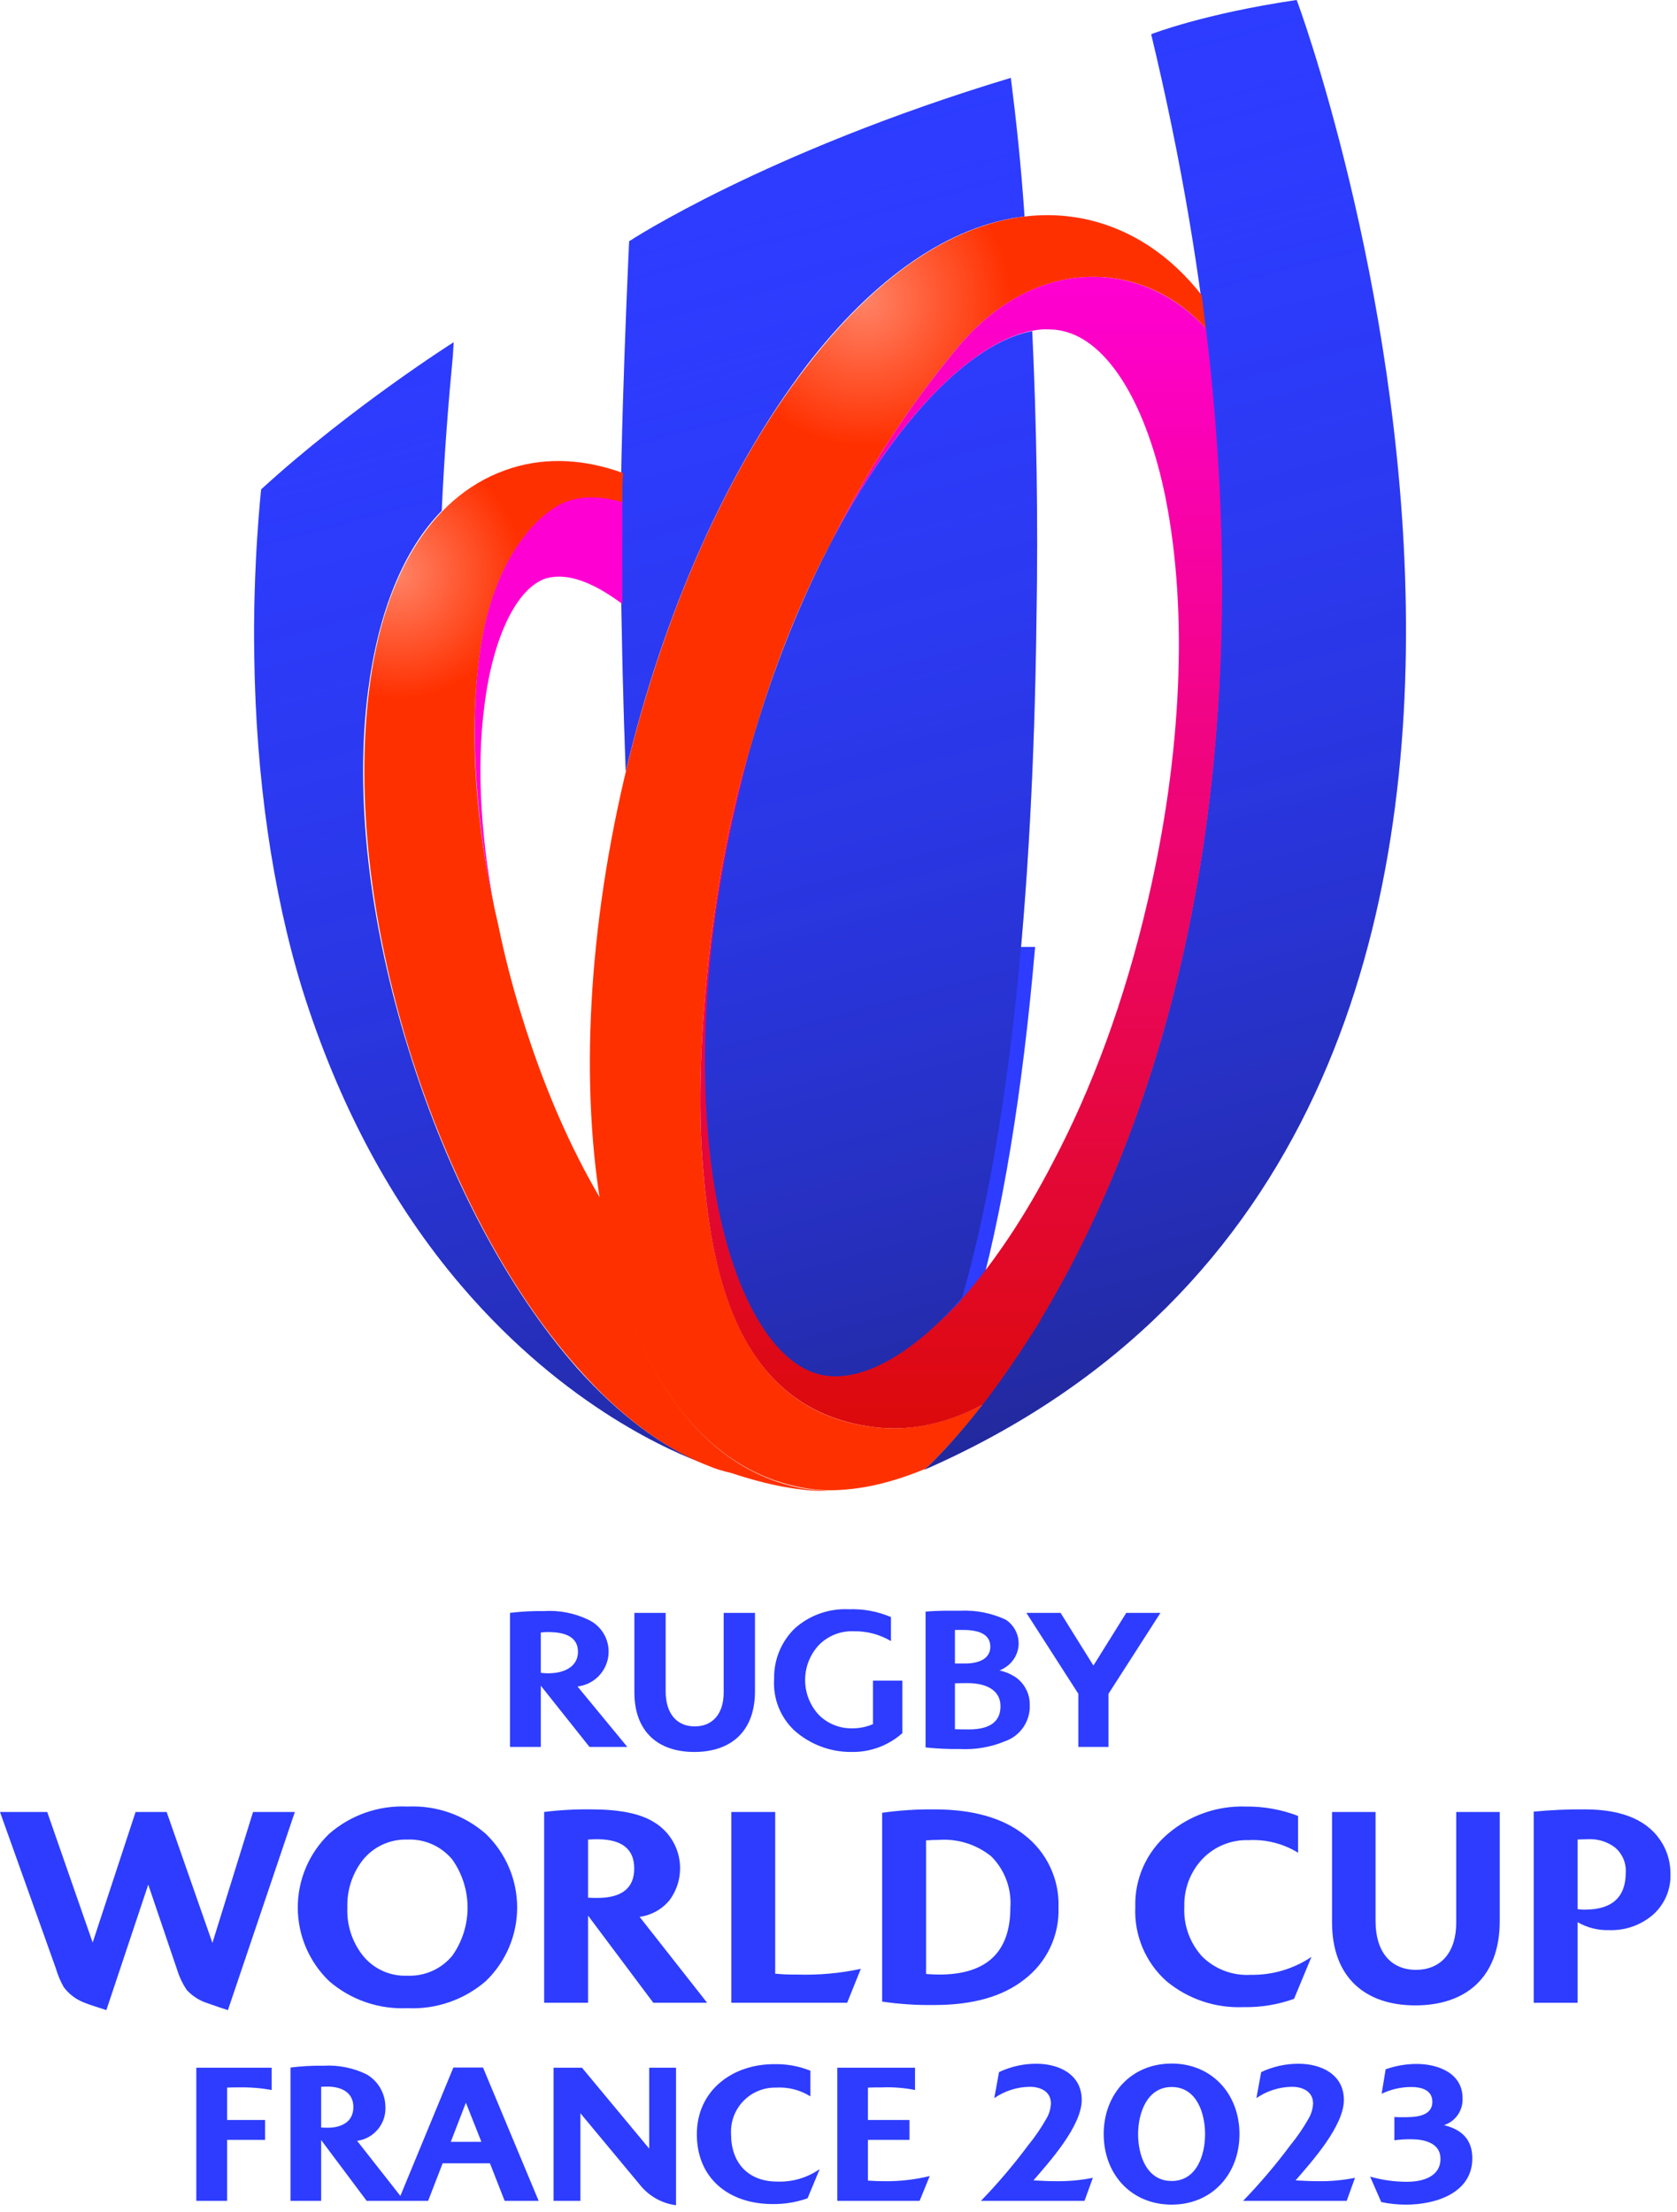
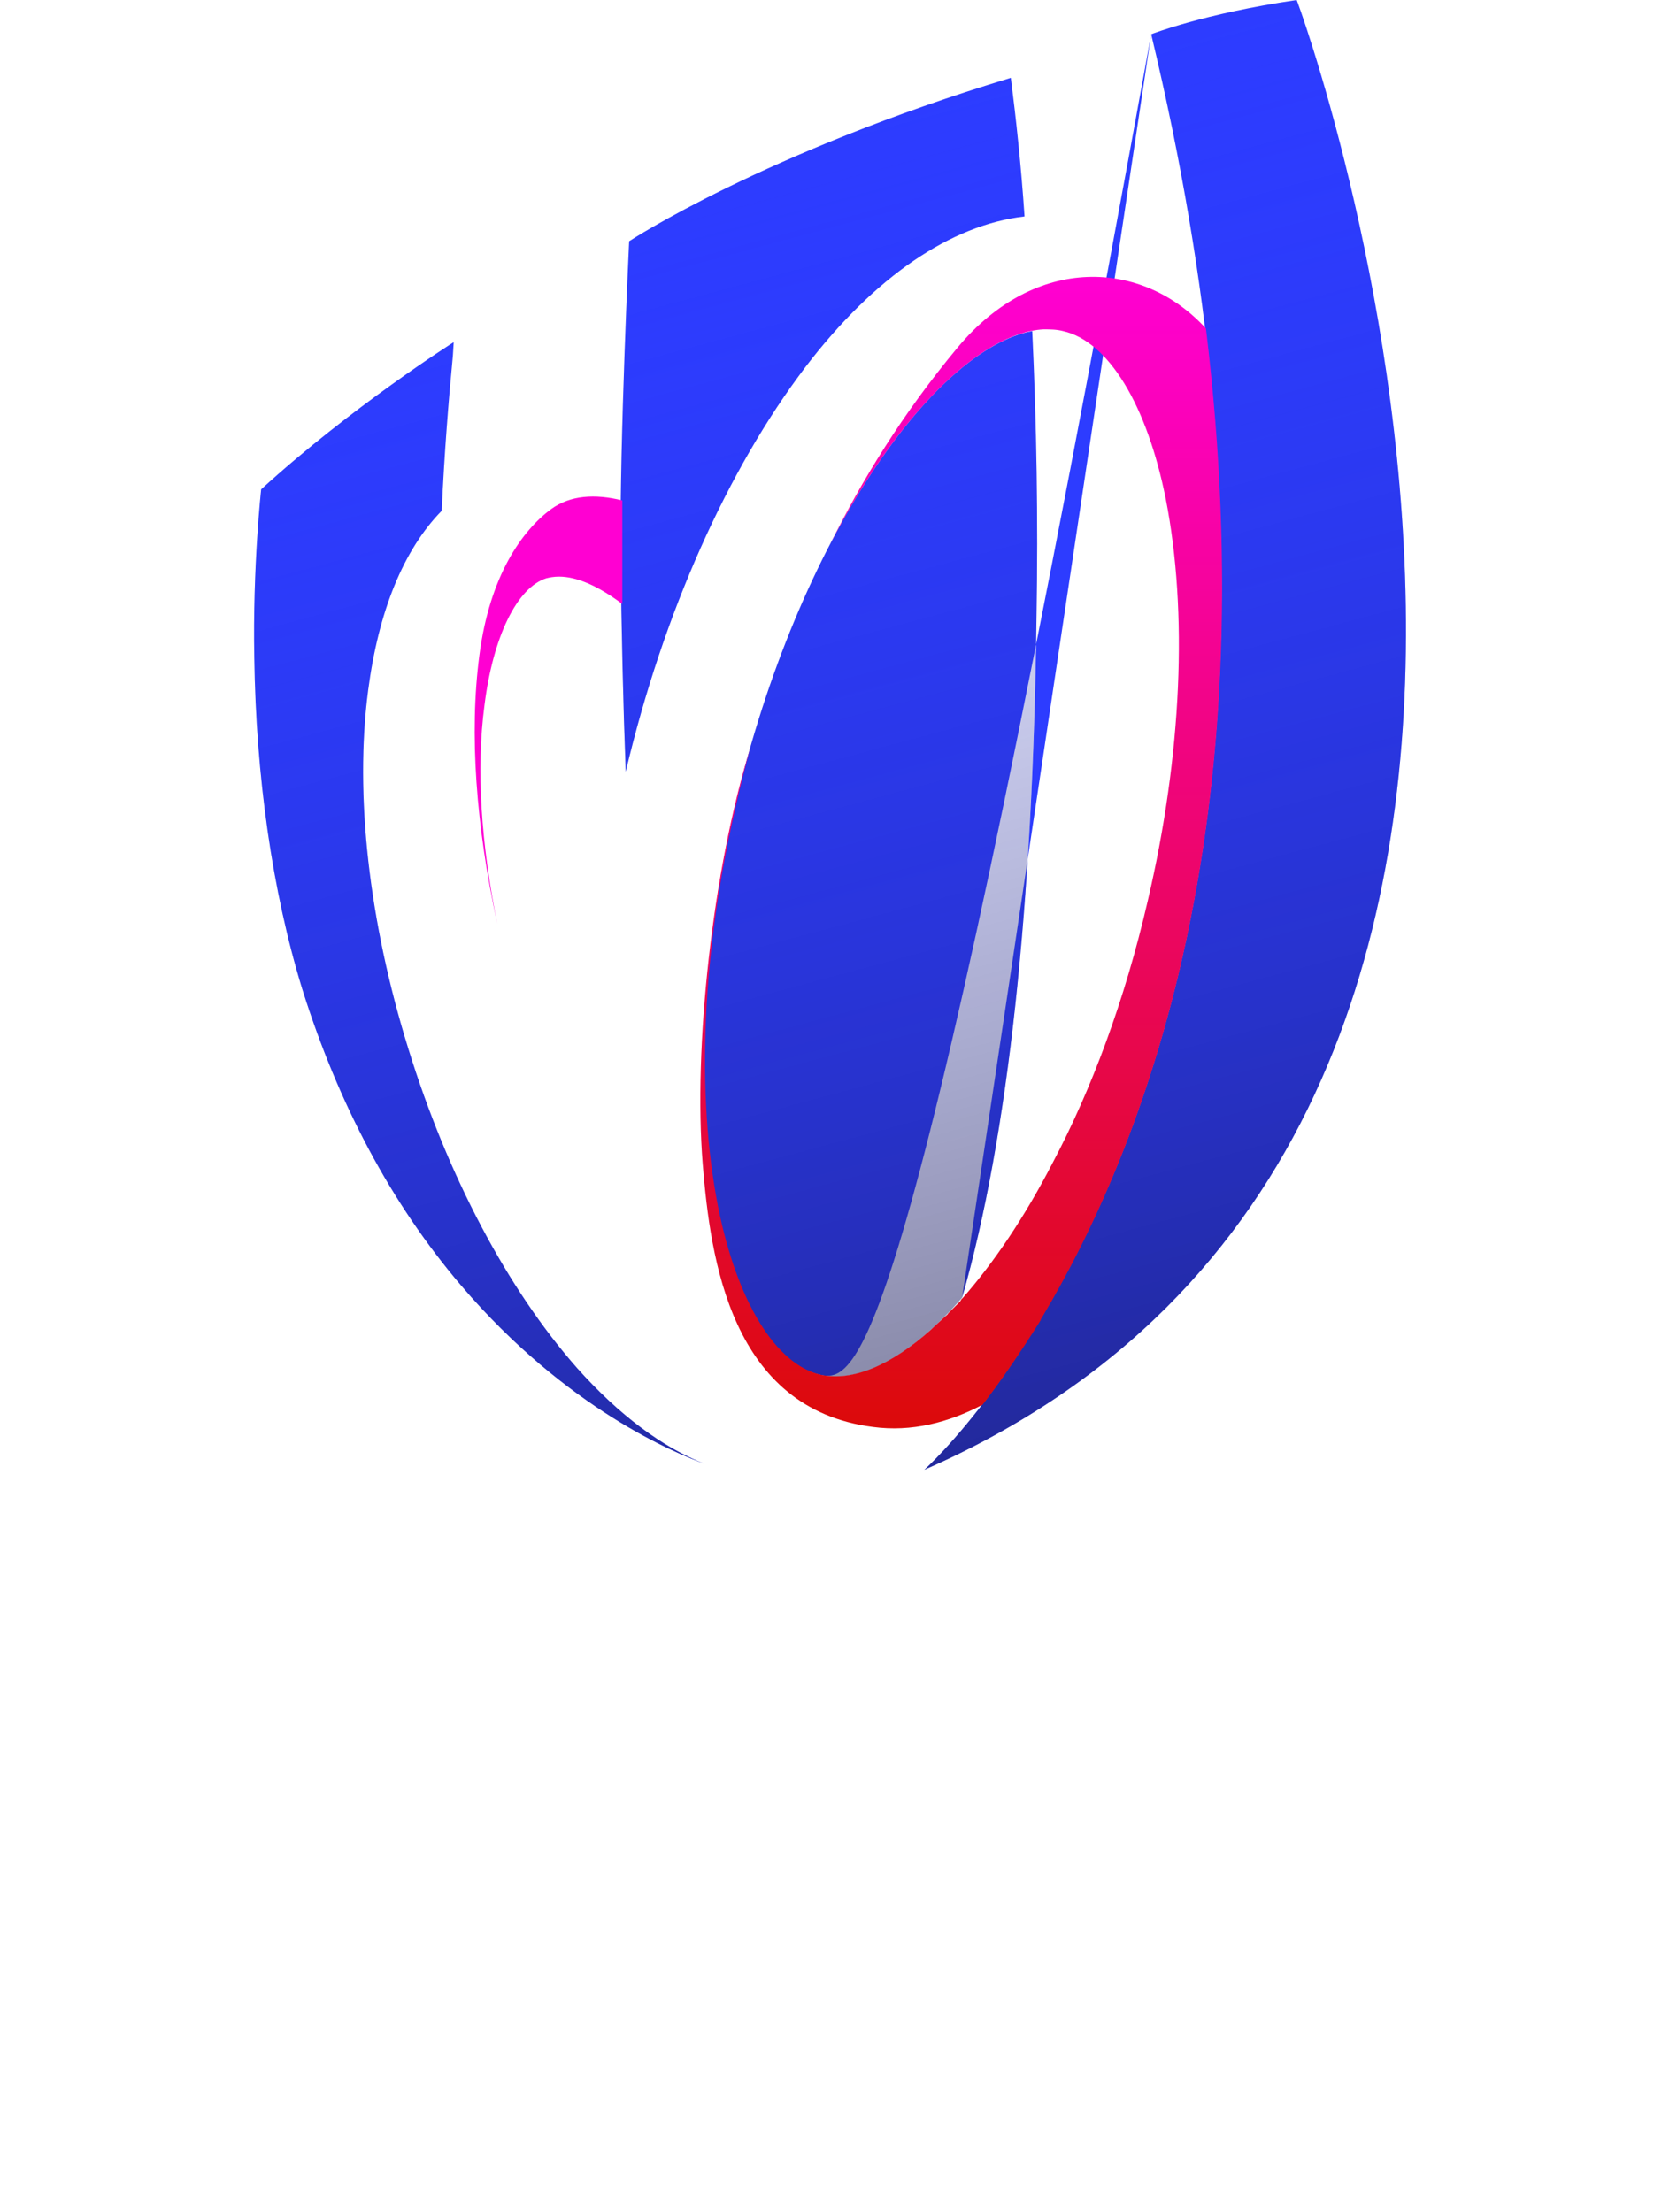
<svg xmlns="http://www.w3.org/2000/svg" viewBox="0 0 1500 1979" width="1500" height="1979">
  <defs>
    <linearGradient id="grd1" gradientUnits="userSpaceOnUse" x1="634.415" y1="135.191" x2="944.08" y2="1282.873">
      <stop offset="0" stop-color="#2d3cff" stop-opacity="0" />
      <stop offset="1" stop-color="#19194b" stop-opacity="0.55" />
    </linearGradient>
    <radialGradient id="grd2" gradientUnits="userSpaceOnUse" cx="773.061" cy="268.069" r="130.424">
      <stop offset="0" stop-color="#ff8366" />
      <stop offset="1" stop-color="#ff3000" />
    </radialGradient>
    <radialGradient id="grd3" gradientUnits="userSpaceOnUse" cx="355.21" cy="512.552" r="112.435">
      <stop offset="0" stop-color="#ff8366" />
      <stop offset="1" stop-color="#ff3000" />
    </radialGradient>
    <linearGradient id="grd4" gradientUnits="userSpaceOnUse" x1="859.735" y1="1277.86" x2="859.735" y2="247.775">
      <stop offset="0" stop-color="#dc0a0a" />
      <stop offset="1" stop-color="#ff00d2" />
    </linearGradient>
  </defs>
  <style>
		tspan { white-space:pre }
		.shp0 { fill: #2d3cff } 
		.shp1 { fill: url(#grd1) } 
		.shp2 { fill: none } 
		.shp3 { fill: url(#grd2) } 
		.shp4 { fill: #ff00d2 } 
		.shp5 { fill: url(#grd3) } 
		.shp6 { fill: url(#grd4) } 
	</style>
-   <path id="Layer" fill-rule="evenodd" class="shp0" d="M567.43 1513.84C567.43 1549.23 588.71 1567.26 621.02 1567.26C653.32 1567.26 675.29 1549.39 675.29 1512.98L675.29 1442.84L647.3 1442.84L647.3 1514.01C647.3 1533.08 637.52 1544.39 621.36 1544.39C605.21 1544.39 595.41 1532.73 595.41 1513.15L595.41 1442.84L567.43 1442.84L567.43 1513.83L567.43 1513.84ZM1302.53 1719.91C1302.53 1746.43 1288.92 1762.17 1266.46 1762.17C1243.99 1762.17 1230.38 1745.95 1230.38 1718.72L1230.38 1620.95L1191.45 1620.95L1191.45 1719.67C1191.45 1768.89 1221.06 1793.97 1265.98 1793.97C1310.91 1793.97 1341.45 1769.12 1341.45 1718.47L1341.45 1620.95L1302.53 1620.95L1302.53 1719.91ZM294.38 1772.25C299.17 1776.39 304.35 1780.07 309.84 1783.23C315.33 1786.4 321.12 1789.03 327.11 1791.1C333.1 1793.17 339.27 1794.66 345.54 1795.56C351.82 1796.46 358.16 1796.76 364.49 1796.46C370.82 1796.76 377.16 1796.46 383.42 1795.56C389.69 1794.66 395.86 1793.16 401.84 1791.09C407.83 1789.03 413.6 1786.39 419.08 1783.23C424.57 1780.07 429.74 1776.39 434.53 1772.25C443.4 1763.72 450.45 1753.49 455.27 1742.18C460.09 1730.86 462.57 1718.69 462.57 1706.39C462.57 1694.08 460.09 1681.91 455.27 1670.59C450.45 1659.28 443.4 1649.05 434.53 1640.52C429.76 1636.35 424.6 1632.64 419.12 1629.45C413.64 1626.26 407.87 1623.6 401.88 1621.51C395.9 1619.42 389.72 1617.91 383.45 1617C377.17 1616.1 370.83 1615.79 364.49 1616.09C358.15 1615.79 351.8 1616.09 345.52 1617C339.24 1617.91 333.06 1619.42 327.07 1621.51C321.07 1623.6 315.29 1626.25 309.81 1629.44C304.32 1632.63 299.16 1636.34 294.38 1640.52C285.52 1649.05 278.47 1659.28 273.65 1670.6C268.84 1681.91 266.35 1694.09 266.35 1706.39C266.35 1718.68 268.84 1730.86 273.65 1742.17C278.47 1753.49 285.52 1763.72 294.38 1772.25ZM310.7 1706.5C310.57 1702.7 310.77 1698.9 311.29 1695.13C311.82 1691.36 312.67 1687.65 313.84 1684.03C315.01 1680.42 316.5 1676.91 318.28 1673.55C320.05 1670.19 322.12 1666.99 324.46 1663.98C326.84 1661.01 329.56 1658.33 332.57 1655.99C335.57 1653.65 338.84 1651.66 342.3 1650.07C345.77 1648.49 349.4 1647.31 353.14 1646.56C356.87 1645.82 360.68 1645.51 364.49 1645.64C368.31 1645.48 372.12 1645.76 375.87 1646.49C379.62 1647.21 383.27 1648.36 386.75 1649.93C390.23 1651.49 393.52 1653.46 396.54 1655.78C399.57 1658.1 402.32 1660.77 404.73 1663.73C409.1 1669.96 412.48 1676.83 414.77 1684.08C417.06 1691.34 418.23 1698.91 418.23 1706.52C418.23 1714.13 417.06 1721.69 414.77 1728.95C412.48 1736.21 409.1 1743.07 404.73 1749.3C402.32 1752.27 399.58 1754.94 396.55 1757.26C393.52 1759.59 390.24 1761.55 386.75 1763.12C383.27 1764.69 379.62 1765.84 375.87 1766.56C372.13 1767.29 368.31 1767.57 364.49 1767.41C360.69 1767.58 356.88 1767.31 353.15 1766.59C349.41 1765.88 345.77 1764.72 342.31 1763.15C338.84 1761.59 335.57 1759.62 332.57 1757.28C329.56 1754.95 326.84 1752.27 324.46 1749.3C322.1 1746.29 320.01 1743.08 318.21 1739.7C316.41 1736.32 314.92 1732.78 313.75 1729.14C312.58 1725.49 311.73 1721.75 311.22 1717.96C310.71 1714.17 310.53 1710.33 310.7 1706.51L310.7 1706.5ZM654.15 1620.95L654.15 1791.61L757.74 1791.61L769.97 1761.28C765.32 1762.28 760.64 1763.13 755.93 1763.85C751.22 1764.56 746.5 1765.13 741.76 1765.56C737.02 1765.99 732.27 1766.27 727.51 1766.41C722.75 1766.56 717.99 1766.55 713.23 1766.4C711.58 1766.43 709.92 1766.43 708.26 1766.41C706.61 1766.39 704.95 1766.34 703.3 1766.28C701.64 1766.21 699.99 1766.12 698.33 1766.01C696.68 1765.9 695.03 1765.77 693.38 1765.62L693.38 1620.95L654.15 1620.95ZM203.85 1798.23C203.85 1798.23 203.85 1798.23 203.85 1798.23L203.85 1798.24L203.85 1798.23ZM263.73 1620.95L226.35 1620.95L190 1738.1L149.06 1620.95L121.27 1620.95L82.89 1737.76L42.22 1620.95L0 1620.95L49.94 1760.8C50.37 1762.27 50.83 1763.73 51.34 1765.17C51.85 1766.61 52.41 1768.04 53 1769.45C53.59 1770.86 54.23 1772.25 54.9 1773.63C55.58 1775 56.29 1776.35 57.05 1777.68C58.15 1779.16 59.35 1780.56 60.64 1781.88C61.94 1783.2 63.32 1784.42 64.78 1785.55C66.24 1786.68 67.77 1787.71 69.37 1788.63C70.97 1789.55 72.63 1790.36 74.34 1791.06C77.34 1792.41 84.31 1794.78 95.13 1798.19L132.6 1685.91L158.6 1762.55C159.08 1764.1 159.62 1765.64 160.22 1767.16C160.81 1768.67 161.46 1770.17 162.16 1771.64C162.86 1773.11 163.62 1774.55 164.42 1775.97C165.23 1777.38 166.08 1778.77 166.99 1780.13C168.09 1781.33 169.26 1782.46 170.5 1783.53C171.73 1784.6 173.02 1785.59 174.37 1786.52C175.71 1787.44 177.11 1788.28 178.55 1789.05C179.99 1789.81 181.47 1790.49 182.99 1791.09C192.14 1794.33 199.11 1796.71 203.85 1798.23L263.73 1620.95ZM1493.74 1669.31C1493.46 1667.01 1493.02 1664.74 1492.44 1662.5C1491.86 1660.27 1491.13 1658.07 1490.26 1655.93C1489.39 1653.79 1488.39 1651.7 1487.25 1649.69C1475.37 1628.98 1452.2 1618.63 1417.74 1618.63C1413.91 1618.6 1410.08 1618.61 1406.25 1618.68C1402.41 1618.75 1398.59 1618.87 1394.76 1619.03C1390.93 1619.2 1387.1 1619.42 1383.28 1619.69C1379.46 1619.95 1375.64 1620.27 1371.83 1620.64L1371.83 1791.65L1411.08 1791.65L1411.08 1719.53C1413.2 1720.75 1415.39 1721.83 1417.66 1722.75C1419.92 1723.67 1422.24 1724.43 1424.61 1725.03C1426.98 1725.63 1429.39 1726.07 1431.82 1726.34C1434.25 1726.61 1436.69 1726.71 1439.13 1726.64C1442.63 1726.77 1446.12 1726.59 1449.58 1726.08C1453.04 1725.58 1456.44 1724.76 1459.75 1723.63C1463.06 1722.5 1466.25 1721.07 1469.3 1719.35C1472.34 1717.64 1475.22 1715.65 1477.9 1713.4C1480.56 1711.13 1482.96 1708.55 1485.04 1705.74C1487.12 1702.92 1488.88 1699.88 1490.29 1696.67C1491.69 1693.46 1492.73 1690.11 1493.38 1686.67C1494.03 1683.22 1494.29 1679.72 1494.15 1676.22C1494.17 1673.91 1494.03 1671.6 1493.74 1669.31ZM1454.17 1674.98C1454.17 1697.19 1442.04 1708.32 1417.46 1708.32C1416.93 1708.32 1416.39 1708.31 1415.86 1708.3C1415.33 1708.28 1414.79 1708.25 1414.26 1708.21C1413.73 1708.17 1413.2 1708.13 1412.67 1708.07C1412.14 1708.01 1411.61 1707.93 1411.08 1707.85L1411.08 1645.57C1414.14 1645.54 1417.31 1645.32 1420.58 1645.32C1422.67 1645.22 1424.77 1645.29 1426.86 1645.55C1428.94 1645.8 1431 1646.24 1433.01 1646.84C1435.01 1647.45 1436.97 1648.22 1438.85 1649.16C1440.72 1650.1 1442.52 1651.19 1444.21 1652.43C1445.86 1653.78 1447.35 1655.32 1448.65 1657.02C1449.94 1658.71 1451.03 1660.56 1451.9 1662.51C1452.76 1664.46 1453.39 1666.51 1453.78 1668.61C1454.16 1670.71 1454.3 1672.84 1454.18 1674.98L1454.17 1674.98ZM773.89 1566.35C777.99 1565.66 782.01 1564.59 785.91 1563.15C789.81 1561.71 793.56 1559.91 797.12 1557.77C800.68 1555.64 804.04 1553.17 807.14 1550.41L807.14 1503.44L780.84 1503.44L780.84 1542.34C779.43 1542.95 777.99 1543.5 776.53 1543.97C775.06 1544.44 773.58 1544.83 772.07 1545.14C770.57 1545.46 769.05 1545.7 767.52 1545.86C765.99 1546.02 764.46 1546.1 762.92 1546.1C760.1 1546.21 757.27 1546.02 754.49 1545.55C751.7 1545.07 748.97 1544.31 746.35 1543.27C743.72 1542.24 741.2 1540.93 738.85 1539.38C736.49 1537.82 734.3 1536.03 732.31 1534.02C728.42 1529.81 725.36 1524.91 723.28 1519.57C721.2 1514.23 720.13 1508.55 720.14 1502.82C720.15 1497.09 721.23 1491.41 723.33 1486.08C725.43 1480.75 728.5 1475.86 732.4 1471.66C734.41 1469.6 736.62 1467.77 739.01 1466.18C741.4 1464.58 743.95 1463.25 746.62 1462.19C749.28 1461.12 752.05 1460.34 754.88 1459.86C757.71 1459.37 760.59 1459.18 763.45 1459.3C766.37 1459.23 769.3 1459.37 772.2 1459.71C775.1 1460.05 777.98 1460.59 780.8 1461.33C783.63 1462.07 786.4 1463.01 789.1 1464.14C791.79 1465.27 794.4 1466.58 796.92 1468.07L796.92 1446.6C793.97 1445.33 790.95 1444.23 787.87 1443.3C784.8 1442.36 781.68 1441.6 778.52 1441.01C775.36 1440.43 772.17 1440.02 768.97 1439.78C765.76 1439.55 762.55 1439.49 759.34 1439.61C754.94 1439.39 750.53 1439.6 746.17 1440.23C741.82 1440.87 737.53 1441.93 733.38 1443.4C729.23 1444.87 725.23 1446.74 721.45 1448.99C717.66 1451.24 714.11 1453.86 710.83 1456.8C707.84 1459.72 705.15 1462.94 702.82 1466.4C700.48 1469.87 698.51 1473.57 696.93 1477.44C695.35 1481.31 694.18 1485.33 693.42 1489.44C692.66 1493.55 692.33 1497.73 692.43 1501.91C692.14 1506.15 692.32 1510.4 692.96 1514.6C693.6 1518.8 694.7 1522.92 696.24 1526.88C697.79 1530.84 699.76 1534.61 702.13 1538.14C704.49 1541.67 707.24 1544.93 710.32 1547.86C713.79 1550.98 717.55 1553.77 721.54 1556.2C725.52 1558.63 729.73 1560.68 734.09 1562.34C738.46 1563.99 742.97 1565.24 747.56 1566.07C752.16 1566.89 756.82 1567.29 761.49 1567.26C765.64 1567.34 769.8 1567.04 773.89 1566.35ZM1043.29 1772.24C1048.06 1776.22 1053.2 1779.74 1058.62 1782.78C1064.04 1785.81 1069.73 1788.33 1075.62 1790.32C1081.51 1792.3 1087.57 1793.74 1093.72 1794.61C1099.88 1795.48 1106.1 1795.78 1112.3 1795.51C1116.14 1795.59 1119.98 1795.49 1123.8 1795.22C1127.63 1794.95 1131.44 1794.5 1135.23 1793.88C1139.01 1793.26 1142.77 1792.46 1146.48 1791.5C1150.19 1790.54 1153.86 1789.4 1157.47 1788.1L1173.03 1750.61C1169.05 1753.28 1164.87 1755.65 1160.53 1757.69C1156.19 1759.72 1151.7 1761.43 1147.1 1762.79C1142.5 1764.15 1137.81 1765.15 1133.05 1765.8C1128.3 1766.44 1123.51 1766.73 1118.71 1766.64C1114.73 1766.88 1110.72 1766.69 1106.78 1766.09C1102.83 1765.49 1098.95 1764.47 1095.22 1763.06C1091.48 1761.65 1087.9 1759.84 1084.54 1757.68C1081.18 1755.52 1078.06 1753.01 1075.23 1750.19C1072.5 1747.2 1070.08 1743.95 1067.99 1740.48C1065.91 1737.01 1064.17 1733.34 1062.81 1729.53C1061.45 1725.72 1060.47 1721.78 1059.88 1717.77C1059.3 1713.77 1059.12 1709.72 1059.33 1705.67C1059.21 1701.78 1059.47 1697.89 1060.11 1694.05C1060.75 1690.21 1061.76 1686.44 1063.13 1682.8C1064.51 1679.15 1066.24 1675.65 1068.3 1672.35C1070.36 1669.04 1072.74 1665.95 1075.4 1663.11C1078.06 1660.32 1081.01 1657.81 1084.2 1655.64C1087.38 1653.46 1090.79 1651.63 1094.36 1650.17C1097.94 1648.71 1101.65 1647.64 1105.45 1646.96C1109.25 1646.29 1113.11 1646.01 1116.97 1646.15C1120.81 1645.95 1124.67 1646.04 1128.51 1646.42C1132.34 1646.79 1136.14 1647.46 1139.88 1648.42C1143.61 1649.37 1147.27 1650.6 1150.81 1652.11C1154.36 1653.61 1157.79 1655.38 1161.07 1657.4L1161.07 1624.48C1157.36 1623.05 1153.58 1621.8 1149.75 1620.73C1145.92 1619.66 1142.05 1618.78 1138.13 1618.07C1134.22 1617.37 1130.28 1616.85 1126.31 1616.52C1122.35 1616.19 1118.38 1616.05 1114.4 1616.09C1108.15 1615.88 1101.89 1616.23 1095.7 1617.16C1089.51 1618.09 1083.43 1619.59 1077.52 1621.64C1071.6 1623.68 1065.89 1626.27 1060.46 1629.36C1055.02 1632.46 1049.88 1636.04 1045.1 1640.08C1040.3 1644.08 1035.98 1648.62 1032.21 1653.59C1028.44 1658.57 1025.24 1663.96 1022.68 1669.66C1020.13 1675.35 1018.22 1681.32 1017.01 1687.45C1015.8 1693.58 1015.29 1699.82 1015.48 1706.06C1015.2 1712.24 1015.6 1718.44 1016.69 1724.53C1017.77 1730.62 1019.53 1736.58 1021.93 1742.28C1024.32 1747.99 1027.35 1753.41 1030.94 1758.45C1034.53 1763.48 1038.67 1768.11 1043.29 1772.23L1043.29 1772.24ZM858.67 1564.66C862.12 1564.83 865.58 1564.81 869.02 1564.6C872.47 1564.39 875.9 1563.98 879.3 1563.39C882.7 1562.8 886.07 1562.02 889.38 1561.05C892.7 1560.09 895.95 1558.94 899.14 1557.61C902.46 1556.43 905.58 1554.72 908.36 1552.56C911.14 1550.39 913.56 1547.8 915.52 1544.87C917.48 1541.94 918.96 1538.71 919.9 1535.31C920.84 1531.91 921.23 1528.39 921.05 1524.87C921.05 1523.87 921.02 1522.92 920.98 1522.01C920.79 1519.95 920.38 1517.92 919.77 1515.94C919.16 1513.97 918.35 1512.06 917.34 1510.26C916.34 1508.45 915.15 1506.76 913.79 1505.2C912.43 1503.64 910.92 1502.22 909.27 1500.98C908.65 1500.55 908 1500.12 907.33 1499.7C906.3 1499.06 905.25 1498.47 904.17 1497.92C903.09 1497.38 901.99 1496.88 900.87 1496.43C899.75 1495.98 898.61 1495.58 897.45 1495.22C896.3 1494.87 895.13 1494.56 893.95 1494.31C894.13 1494.25 894.32 1494.19 894.5 1494.12C894.69 1494.05 894.87 1493.98 895.05 1493.91C895.24 1493.84 895.42 1493.76 895.6 1493.69C895.78 1493.61 895.96 1493.53 896.13 1493.44C896.32 1493.34 896.51 1493.23 896.69 1493.13C896.88 1493.02 897.06 1492.91 897.25 1492.81C897.43 1492.7 897.61 1492.59 897.8 1492.48C897.98 1492.37 898.16 1492.26 898.35 1492.15C900.13 1491.11 901.79 1489.85 903.27 1488.41C904.76 1486.98 906.07 1485.37 907.17 1483.62C908.28 1481.87 909.17 1479.99 909.83 1478.03C910.49 1476.07 910.91 1474.04 911.08 1471.97C911.23 1469.71 911.08 1467.44 910.63 1465.22C910.18 1463 909.44 1460.84 908.42 1458.82C907.4 1456.79 906.11 1454.91 904.6 1453.23C903.08 1451.54 901.34 1450.07 899.44 1448.84C896.28 1447.38 893.03 1446.11 889.72 1445.04C886.41 1443.96 883.04 1443.09 879.62 1442.42C876.21 1441.76 872.75 1441.3 869.28 1441.05C865.81 1440.8 862.33 1440.76 858.85 1440.93C850.51 1440.93 840.19 1440.63 827.88 1441.73L827.88 1563.21C830.44 1563.48 833 1563.72 835.56 1563.92C838.12 1564.11 840.69 1564.27 843.26 1564.39C845.82 1564.51 848.39 1564.59 850.96 1564.64C853.53 1564.68 856.1 1564.68 858.67 1564.65L858.67 1564.66ZM854.15 1458.1L861.38 1458.1C875.33 1458.1 885.8 1461.78 885.8 1473.12C885.8 1483.25 876.64 1488.25 862.69 1488.13L854.15 1488.13L854.15 1458.1ZM854.15 1505.86C856.29 1505.76 862.03 1505.68 865.49 1505.68C883.03 1505.68 894.91 1512.55 894.91 1526.31C894.91 1539.26 886.61 1547.11 866.47 1547.11C862.99 1547.11 856.28 1547.04 854.15 1546.92L854.15 1505.86ZM991.5 1515.21L1037.98 1442.83L1007.4 1442.83L978.02 1489.99L948.63 1442.83L918.05 1442.83L964.53 1515.21L964.53 1562.75L991.5 1562.75L991.5 1515.21ZM915.99 1770.97C920.95 1767.22 925.44 1762.89 929.37 1758.07C933.29 1753.26 936.63 1747.99 939.3 1742.38C941.97 1736.77 943.96 1730.85 945.22 1724.77C946.48 1718.69 947.01 1712.47 946.79 1706.26C947 1700.03 946.47 1693.8 945.2 1687.7C943.93 1681.6 941.94 1675.67 939.27 1670.04C936.6 1664.4 933.27 1659.11 929.35 1654.27C925.43 1649.42 920.94 1645.06 915.99 1641.28C896.77 1626.18 870.01 1618.63 835.7 1618.63C831.8 1618.59 827.9 1618.62 824 1618.72C820.11 1618.83 816.21 1619.01 812.32 1619.26C808.43 1619.52 804.54 1619.84 800.66 1620.24C796.79 1620.65 792.91 1621.12 789.05 1621.67L789.05 1790.59C792.91 1791.15 796.78 1791.64 800.66 1792.05C804.54 1792.46 808.43 1792.79 812.32 1793.04C816.21 1793.29 820.1 1793.47 824 1793.57C827.9 1793.67 831.8 1793.69 835.7 1793.63C870 1793.65 896.76 1786.09 915.99 1770.96L915.99 1770.97ZM840.05 1766.4C836.47 1766.4 832.58 1766.22 828.32 1765.88L828.32 1646.39C832.57 1646.06 836.47 1645.9 840.05 1645.9C844.22 1645.63 848.4 1645.74 852.54 1646.24C856.69 1646.74 860.78 1647.63 864.75 1648.89C868.73 1650.15 872.58 1651.79 876.26 1653.76C879.94 1655.74 883.42 1658.06 886.66 1660.68C889.63 1663.65 892.27 1666.93 894.53 1670.46C896.8 1673.98 898.69 1677.75 900.15 1681.67C901.62 1685.6 902.66 1689.68 903.26 1693.83C903.87 1697.98 904.02 1702.19 903.73 1706.37C903.73 1746.39 882.5 1766.4 840.05 1766.4ZM561.1 1562.75L516.56 1508.69C523.38 1507.9 529.75 1504.9 534.7 1500.16C539.65 1495.41 542.92 1489.18 544 1482.41C545.08 1475.63 543.91 1468.69 540.68 1462.65C537.45 1456.6 532.32 1451.77 526.09 1448.91C523.04 1447.44 519.89 1446.17 516.68 1445.11C513.46 1444.04 510.18 1443.18 506.86 1442.54C503.53 1441.89 500.17 1441.45 496.79 1441.24C493.41 1441.02 490.01 1441.02 486.63 1441.23C484.09 1441.19 481.55 1441.2 479 1441.25C476.46 1441.3 473.92 1441.39 471.38 1441.52C468.84 1441.66 466.3 1441.83 463.76 1442.05C461.23 1442.26 458.7 1442.52 456.17 1442.82L456.17 1562.75L483.73 1562.75L483.73 1507.99L527.26 1562.74L561.1 1562.75ZM516.98 1477.69C516.98 1490.17 505.91 1496.88 490.41 1496.88C489.85 1496.89 489.29 1496.88 488.73 1496.87C488.18 1496.85 487.62 1496.82 487.06 1496.78C486.51 1496.75 485.95 1496.7 485.4 1496.64C484.84 1496.58 484.29 1496.51 483.73 1496.43L483.73 1460.41C484.29 1460.34 484.84 1460.28 485.4 1460.23C485.95 1460.18 486.51 1460.14 487.06 1460.11C487.62 1460.08 488.18 1460.05 488.74 1460.04C489.29 1460.02 489.85 1460.01 490.41 1460.01C505.91 1460.01 516.97 1464.53 516.97 1477.69L516.98 1477.69ZM525.99 1713.66L584.34 1791.6L632.48 1791.6L572.11 1714.78C574.7 1714.43 577.25 1713.84 579.73 1713.01C582.21 1712.18 584.61 1711.13 586.89 1709.86C589.18 1708.59 591.34 1707.1 593.35 1705.43C595.35 1703.76 597.2 1701.9 598.86 1699.88C602.9 1694.43 605.74 1688.17 607.2 1681.54C608.65 1674.91 608.67 1668.04 607.28 1661.39C605.88 1654.75 603.1 1648.47 599.1 1642.98C595.1 1637.49 589.99 1632.91 584.1 1629.54C572.06 1622.26 553.64 1618.62 528.81 1618.62C525.3 1618.57 521.78 1618.58 518.26 1618.65C514.75 1618.72 511.24 1618.85 507.73 1619.05C504.21 1619.24 500.71 1619.49 497.21 1619.81C493.7 1620.13 490.21 1620.5 486.72 1620.94L486.72 1791.6L525.99 1791.6L525.99 1713.66ZM525.99 1645.63C528.55 1645.43 531.24 1645.35 534.15 1645.35C556.25 1645.35 567.29 1654.07 567.29 1671.51C567.27 1689.07 556.22 1697.84 534.15 1697.84C531.24 1697.84 528.54 1697.76 525.99 1697.61L525.99 1645.63ZM656.3 1893.18C658.2 1888.09 661.12 1883.45 664.9 1879.54C668.67 1875.64 673.21 1872.55 678.23 1870.48C683.25 1868.41 688.64 1867.41 694.07 1867.52C696.76 1867.35 699.45 1867.39 702.13 1867.64C704.81 1867.9 707.46 1868.35 710.07 1869.02C712.67 1869.68 715.22 1870.55 717.7 1871.6C720.17 1872.66 722.55 1873.91 724.83 1875.34L724.83 1852.41C722.26 1851.37 719.63 1850.47 716.96 1849.7C714.3 1848.94 711.59 1848.31 708.86 1847.82C706.13 1847.32 703.38 1846.97 700.61 1846.76C697.85 1846.55 695.07 1846.48 692.3 1846.55C655.14 1846.55 623.3 1870.02 623.3 1909.29C623.3 1949.29 652.65 1971.69 690.87 1971.69C693.55 1971.74 696.22 1971.66 698.88 1971.46C701.55 1971.27 704.2 1970.95 706.84 1970.52C709.48 1970.09 712.09 1969.54 714.68 1968.87C717.27 1968.21 719.82 1967.43 722.34 1966.54L733.19 1940.41C730.44 1942.33 727.55 1944.02 724.53 1945.47C721.51 1946.92 718.38 1948.13 715.16 1949.08C711.95 1950.03 708.67 1950.72 705.34 1951.14C702.02 1951.56 698.67 1951.72 695.32 1951.6C669.19 1951.6 653.89 1934.89 653.89 1909.12C653.59 1903.7 654.41 1898.27 656.3 1893.18ZM776.31 1914.27L813.47 1914.27L813.47 1896.49L776.31 1896.49L776.31 1867.52C780.41 1867.34 784.66 1867.34 788.94 1867.34C791.41 1867.24 793.88 1867.22 796.35 1867.26C798.83 1867.31 801.3 1867.43 803.76 1867.63C806.23 1867.82 808.69 1868.08 811.14 1868.42C813.59 1868.76 816.03 1869.17 818.45 1869.65L818.45 1849.74L748.93 1849.74L748.93 1968.85L822.54 1968.85L831.61 1946.62C828.31 1947.43 824.99 1948.13 821.65 1948.73C818.31 1949.32 814.95 1949.82 811.58 1950.2C808.2 1950.59 804.82 1950.87 801.43 1951.04C798.04 1951.22 794.64 1951.29 791.25 1951.25C786.27 1951.25 781.29 1951.07 776.31 1950.71L776.31 1914.27ZM580.67 1922.09L520.57 1849.73L495.15 1849.73L495.15 1968.84L519.15 1968.84L519.15 1890.45L572.49 1954.62C574.46 1957.08 576.67 1959.35 579.07 1961.4C581.48 1963.44 584.07 1965.25 586.82 1966.8C589.57 1968.35 592.46 1969.64 595.46 1970.64C598.46 1971.63 601.54 1972.34 604.67 1972.75L604.67 1849.73L580.67 1849.73L580.67 1922.09ZM924.36 1950.53C924.36 1950.53 924.36 1950.53 924.36 1950.53C924.36 1950.53 924.36 1950.53 924.36 1950.54L924.36 1950.53ZM967.55 1878.53C967.55 1855.6 947.11 1846.18 927.02 1846.18C924.14 1846.17 921.27 1846.32 918.4 1846.63C915.54 1846.94 912.7 1847.41 909.89 1848.04C907.08 1848.67 904.3 1849.45 901.58 1850.39C898.86 1851.33 896.19 1852.41 893.59 1853.65L889.33 1876.93C891.65 1875.32 894.09 1873.89 896.62 1872.64C899.16 1871.39 901.78 1870.34 904.48 1869.48C907.17 1868.62 909.92 1867.97 912.71 1867.52C915.5 1867.07 918.32 1866.84 921.15 1866.81C930.57 1866.81 940 1870.89 940 1881.73C939.95 1882.9 939.82 1884.06 939.63 1885.22C939.44 1886.37 939.18 1887.51 938.85 1888.64C938.52 1889.76 938.12 1890.86 937.66 1891.94C937.2 1893.01 936.67 1894.06 936.09 1895.07C934.88 1897.2 933.64 1899.3 932.34 1901.37C931.05 1903.45 929.72 1905.49 928.34 1907.51C926.96 1909.53 925.54 1911.52 924.07 1913.47C922.61 1915.43 921.1 1917.35 919.55 1919.24C916.31 1923.6 913 1927.9 909.62 1932.14C906.24 1936.39 902.79 1940.58 899.28 1944.72C895.76 1948.85 892.18 1952.93 888.54 1956.95C884.89 1960.98 881.19 1964.94 877.41 1968.84L970.04 1968.84L977.51 1948.22C974.81 1948.76 972.09 1949.23 969.36 1949.62C966.63 1950.02 963.89 1950.34 961.15 1950.59C958.4 1950.85 955.65 1951.03 952.89 1951.13C950.14 1951.24 947.38 1951.28 944.62 1951.24C937.87 1951.24 931.11 1950.88 924.36 1950.53C939.12 1933.46 967.55 1901.82 967.55 1878.53ZM1298.59 1897.48C1300.69 1895.9 1302.52 1893.98 1304.01 1891.81C1305.49 1889.65 1306.61 1887.25 1307.32 1884.72C1308.04 1882.19 1308.33 1879.56 1308.2 1876.93C1308.2 1854.53 1286.14 1846.36 1267.12 1846.36C1264.76 1846.36 1262.41 1846.46 1260.06 1846.66C1257.71 1846.86 1255.37 1847.16 1253.05 1847.56C1250.72 1847.96 1248.42 1848.46 1246.14 1849.06C1243.86 1849.66 1241.61 1850.36 1239.39 1851.15L1235.83 1873.02C1237.89 1872.04 1240 1871.16 1242.16 1870.41C1244.31 1869.66 1246.51 1869.03 1248.74 1868.52C1250.96 1868.01 1253.22 1867.63 1255.49 1867.37C1257.75 1867.11 1260.04 1866.98 1262.32 1866.98C1271.03 1866.98 1281.17 1869.47 1281.17 1880.14C1281.17 1894 1264.63 1894 1254.67 1894C1252.18 1894 1249.69 1894 1247.2 1893.83L1247.2 1914.62C1248.46 1914.46 1249.71 1914.32 1250.97 1914.2C1252.23 1914.08 1253.49 1913.99 1254.75 1913.91C1256.01 1913.84 1257.27 1913.78 1258.53 1913.75C1259.79 1913.72 1261.06 1913.72 1262.32 1913.73C1273.7 1913.73 1288.45 1916.93 1288.45 1931.16C1288.45 1947.69 1271.74 1951.77 1258.41 1951.77C1255.63 1951.77 1252.85 1951.67 1250.08 1951.47C1247.31 1951.28 1244.55 1950.99 1241.8 1950.6C1239.05 1950.21 1236.32 1949.73 1233.6 1949.16C1230.88 1948.58 1228.19 1947.91 1225.52 1947.15L1235.47 1969.91C1237.31 1970.3 1239.16 1970.65 1241.02 1970.94C1242.88 1971.23 1244.74 1971.48 1246.61 1971.67C1248.48 1971.86 1250.36 1972 1252.24 1972.09C1254.11 1972.18 1255.99 1972.22 1257.87 1972.21C1283.66 1972.21 1316.91 1962.09 1316.91 1930.8C1316.91 1913.91 1307.48 1905.03 1291.65 1901.12C1294.15 1900.29 1296.49 1899.06 1298.59 1897.48ZM405.53 1849.56L358.11 1964.4L319.45 1915.15C323.1 1914.65 326.62 1913.47 329.83 1911.66C333.05 1909.85 335.89 1907.45 338.21 1904.59C340.53 1901.73 342.3 1898.45 343.41 1894.94C344.51 1891.42 344.95 1887.73 344.69 1884.05C344.62 1881.17 344.19 1878.31 343.39 1875.53C342.59 1872.76 341.45 1870.1 339.97 1867.62C338.5 1865.14 336.71 1862.85 334.66 1860.83C332.6 1858.8 330.3 1857.05 327.8 1855.61C324.81 1854.16 321.74 1852.9 318.6 1851.85C315.46 1850.79 312.25 1849.94 309 1849.3C305.75 1848.65 302.46 1848.22 299.15 1847.99C295.84 1847.77 292.52 1847.76 289.21 1847.96C286.76 1847.92 284.31 1847.92 281.87 1847.96C279.42 1848.01 276.97 1848.1 274.52 1848.23C272.08 1848.36 269.63 1848.54 267.19 1848.76C264.75 1848.98 262.32 1849.25 259.89 1849.56L259.89 1968.84L287.26 1968.84L287.26 1914.44L327.97 1968.84L382.94 1968.84L395.92 1935.25L438.24 1935.25L451.39 1968.83L481.8 1968.83L432.02 1849.55L405.53 1849.56ZM292.95 1903.43C290.99 1903.43 289.21 1903.25 287.26 1903.25L287.26 1866.8C289.21 1866.62 290.99 1866.62 292.95 1866.62C304.86 1866.62 316.07 1871.42 316.07 1884.93C316.07 1898.63 304.86 1903.43 292.95 1903.43ZM403.21 1916.04L416.72 1881.02L430.59 1916.04L403.21 1916.04ZM175.59 1968.84L203.14 1968.84L203.14 1914.27L237.1 1914.27L237.1 1896.48L203.14 1896.48L203.14 1867.51C206.52 1867.33 210.08 1867.33 213.46 1867.33C215.93 1867.28 218.4 1867.29 220.87 1867.36C223.34 1867.43 225.81 1867.56 228.27 1867.75C230.73 1867.94 233.19 1868.2 235.64 1868.51C238.09 1868.83 240.54 1869.21 242.97 1869.64L242.97 1849.73L175.59 1849.73L175.59 1968.84ZM1202.04 1878.53C1202.04 1855.6 1181.59 1846.18 1161.5 1846.18C1158.62 1846.17 1155.75 1846.32 1152.88 1846.63C1150.02 1846.94 1147.18 1847.41 1144.37 1848.04C1141.56 1848.67 1138.78 1849.45 1136.06 1850.39C1133.34 1851.33 1130.67 1852.41 1128.07 1853.65L1123.8 1876.93C1126.12 1875.32 1128.56 1873.89 1131.1 1872.64C1133.64 1871.39 1136.26 1870.34 1138.96 1869.48C1141.65 1868.62 1144.4 1867.97 1147.2 1867.52C1149.99 1867.07 1152.81 1866.84 1155.63 1866.81C1165.05 1866.81 1174.48 1870.89 1174.48 1881.73C1174.43 1882.9 1174.3 1884.06 1174.11 1885.22C1173.92 1886.37 1173.66 1887.51 1173.33 1888.64C1173 1889.76 1172.61 1890.86 1172.15 1891.94C1171.69 1893.01 1171.16 1894.06 1170.57 1895.07C1169.37 1897.2 1168.12 1899.3 1166.83 1901.37C1165.54 1903.45 1164.2 1905.49 1162.82 1907.51C1161.44 1909.53 1160.01 1911.52 1158.55 1913.47C1157.08 1915.43 1155.57 1917.35 1154.03 1919.24C1150.78 1923.6 1147.47 1927.9 1144.09 1932.14C1140.71 1936.39 1137.26 1940.58 1133.75 1944.72C1130.24 1948.85 1126.66 1952.93 1123.01 1956.95C1119.37 1960.98 1115.66 1964.94 1111.89 1968.84L1204.53 1968.84L1212 1948.22C1209.29 1948.76 1206.58 1949.23 1203.85 1949.62C1201.12 1950.02 1198.38 1950.34 1195.63 1950.6C1192.88 1950.85 1190.13 1951.03 1187.37 1951.14C1184.62 1951.24 1181.86 1951.28 1179.1 1951.24C1172.35 1951.24 1165.59 1950.88 1158.84 1950.53C1173.59 1933.47 1202.04 1901.83 1202.04 1878.53ZM1108.65 1909.11C1108.65 1873.56 1084.28 1846.01 1048.02 1846.01C1011.56 1846.01 987.21 1873.55 987.21 1909.11C987.21 1944.66 1011.56 1972.21 1048.02 1972.21C1084.29 1972.21 1108.65 1944.67 1108.65 1909.11L1108.65 1909.11ZM1077.89 1909.11C1077.89 1927.78 1070.42 1951.06 1048.02 1951.06C1025.44 1951.06 1017.97 1927.78 1017.97 1909.11C1017.97 1890.63 1025.79 1866.98 1048.02 1866.98C1070.42 1866.98 1077.88 1890.45 1077.88 1909.11L1077.89 1909.11ZM645.88 847.1C635.1 936.37 636.57 1020.52 650.74 1091.49C667.76 1176.78 702.36 1233.37 743.3 1242.88C779.64 1251.31 825.78 1225.6 871.84 1173.42C896.57 1086.85 914.68 976.96 925.86 847.1L645.88 847.1Z" />
  <g id="Dossier 1">
-     <path id="Layer" fill-rule="evenodd" class="shp0" d="M1029.67 30.61C1029.67 30.61 1076.37 12.24 1159.8 0C1160.57 0 1530.29 1006.38 826.83 1314.79C826.83 1314.79 1248.6 941.33 1029.67 30.61ZM860.51 1160.97C815.35 1213.01 769.42 1238.26 733.44 1229.85C692.87 1220.66 658.43 1164.03 641.59 1079.85C621.68 978.83 627.04 851.02 657.66 720.15C714.3 479.85 836.01 312.24 923.28 296.17C927.1 377.3 928.63 465.31 927.1 551.02C924.04 809.69 901.84 1017.09 860.51 1160.97ZM559.68 690.31C557.39 629.85 555.85 564.8 555.09 493.62C554.32 391.84 562.74 215.82 562.74 215.82C562.74 215.82 683.69 136.22 904.14 69.64C908.73 105.61 913.32 147.7 916.39 193.62C850.56 201.28 782.43 247.19 720.43 328.32C650.77 420.15 593.36 547.96 559.68 690.31ZM516.05 1223.72C553.56 1265.81 592.6 1294.9 630.1 1309.44C604.84 1300.25 506.87 1260.46 412.71 1150.25C349.95 1076.78 302.49 987.24 270.34 884.69C243.55 797.45 229 694.9 227.47 588.52C225.94 506.63 233.6 437.75 233.6 437.75C313.97 364.29 405.82 306.12 405.82 306.12L405.06 318.37C401.23 358.16 397.4 405.61 395.11 456.89C360.66 492.09 338.46 547.19 329.28 617.6C317.03 710.97 330.04 825 365.25 938.26C400.47 1052.29 454.05 1153.31 516.05 1223.72Z" />
+     <path id="Layer" fill-rule="evenodd" class="shp0" d="M1029.67 30.61C1029.67 30.61 1076.37 12.24 1159.8 0C1160.57 0 1530.29 1006.38 826.83 1314.79C826.83 1314.79 1248.6 941.33 1029.67 30.61ZC815.35 1213.01 769.42 1238.26 733.44 1229.85C692.87 1220.66 658.43 1164.03 641.59 1079.85C621.68 978.83 627.04 851.02 657.66 720.15C714.3 479.85 836.01 312.24 923.28 296.17C927.1 377.3 928.63 465.31 927.1 551.02C924.04 809.69 901.84 1017.09 860.51 1160.97ZM559.68 690.31C557.39 629.85 555.85 564.8 555.09 493.62C554.32 391.84 562.74 215.82 562.74 215.82C562.74 215.82 683.69 136.22 904.14 69.64C908.73 105.61 913.32 147.7 916.39 193.62C850.56 201.28 782.43 247.19 720.43 328.32C650.77 420.15 593.36 547.96 559.68 690.31ZM516.05 1223.72C553.56 1265.81 592.6 1294.9 630.1 1309.44C604.84 1300.25 506.87 1260.46 412.71 1150.25C349.95 1076.78 302.49 987.24 270.34 884.69C243.55 797.45 229 694.9 227.47 588.52C225.94 506.63 233.6 437.75 233.6 437.75C313.97 364.29 405.82 306.12 405.82 306.12L405.06 318.37C401.23 358.16 397.4 405.61 395.11 456.89C360.66 492.09 338.46 547.19 329.28 617.6C317.03 710.97 330.04 825 365.25 938.26C400.47 1052.29 454.05 1153.31 516.05 1223.72Z" />
    <path id="Layer" fill-rule="evenodd" class="shp1" d="M1029.67 30.61C1029.67 30.61 1076.37 12.24 1159.8 0C1160.57 0 1530.29 1006.38 826.83 1314.79C826.83 1314.79 1248.6 941.33 1029.67 30.61ZM860.51 1160.97C815.35 1213.01 769.42 1238.26 733.44 1229.85C692.87 1220.66 658.43 1164.03 641.59 1079.85C621.68 978.83 627.04 851.02 657.66 720.15C714.3 479.85 836.01 312.24 923.28 296.17C927.1 377.3 928.63 465.31 927.1 551.02C924.04 809.69 901.84 1017.09 860.51 1160.97ZM559.68 690.31C557.39 629.85 555.85 564.8 555.09 493.62C554.32 391.84 562.74 215.82 562.74 215.82C562.74 215.82 683.69 136.22 904.14 69.64C908.73 105.61 913.32 147.7 916.39 193.62C850.56 201.28 782.43 247.19 720.43 328.32C650.77 420.15 593.36 547.96 559.68 690.31ZM516.05 1223.72C553.56 1265.81 592.6 1294.9 630.1 1309.44C604.84 1300.25 506.87 1260.46 412.71 1150.25C349.95 1076.78 302.49 987.24 270.34 884.69C243.55 797.45 229 694.9 227.47 588.52C225.94 506.63 233.6 437.75 233.6 437.75C313.97 364.29 405.82 306.12 405.82 306.12L405.06 318.37C401.23 358.16 397.4 405.61 395.11 456.89C360.66 492.09 338.46 547.19 329.28 617.6C317.03 710.97 330.04 825 365.25 938.26C400.47 1052.29 454.05 1153.31 516.05 1223.72Z" />
    <path id="Layer" class="shp2" d="M516.05 1223.72C454.05 1153.31 400.47 1052.29 365.25 938.26C330.04 825 317.03 710.97 329.28 617.6C338.46 547.19 360.66 492.09 395.11 456.89C397.4 405.61 401.23 358.16 405.06 318.37L405.82 306.12C405.82 306.12 313.97 364.29 233.6 437.75C233.6 437.75 225.94 506.63 227.47 588.52C229 694.9 243.55 797.45 270.34 884.69C302.49 987.24 349.95 1076.78 412.71 1150.25C506.87 1260.46 604.84 1300.25 630.1 1309.44C592.6 1294.9 553.56 1265.81 516.05 1223.72Z" />
-     <path id="Layer" class="shp3" d="M780.9 1276.53C654.6 1261.22 635.46 1126.53 628.57 1041.58C620.15 937.5 636.99 779.08 671.44 668.11C690.58 600 715.07 538.77 742.63 486.73C770.18 430.87 806.93 370.41 856.68 310.71C926.34 227.3 1022.79 231.89 1078.66 293.88C1077.13 283.93 1076.37 273.98 1074.84 264.03C1047.28 228.83 1012.83 205.87 973.8 196.68C890.36 177.55 800.8 224.23 721.19 328.32C649.24 421.68 591.83 552.55 558.15 697.19C524.47 841.84 518.35 984.95 541.31 1099.74C567.34 1228.31 627.04 1310.2 710.48 1329.33C720.43 1331.63 731.15 1333.16 741.1 1333.16C770.18 1333.16 797.74 1326.27 827.59 1314.03C828.36 1313.26 849.03 1294.9 878.88 1256.63C847.5 1272.7 814.58 1281.12 780.9 1276.53L780.9 1276.53Z" />
    <path id="Layer" class="shp4" d="M493.09 455.36C467.06 474.49 437.97 515.05 428.79 586.22C419.6 655.87 425.73 739.28 444.86 826.53C430.32 755.36 425.73 688.01 433.38 630.61C441.04 569.39 462.47 525.76 488.49 517.35C491.56 516.58 495.38 515.82 499.98 515.82C516.05 515.82 535.19 524.23 556.62 540.31L556.62 447.7C532.13 441.58 509.93 443.11 493.09 455.36L493.09 455.36Z" />
-     <path id="Layer" class="shp5" d="M428.79 586.99C437.97 515.82 467.06 474.49 493.09 456.12C510.69 443.11 532.89 442.35 556.62 449.23C556.62 440.82 556.62 431.63 557.39 423.21C523.71 410.97 490.03 408.67 457.88 418.62C388.98 440.05 343.06 510.46 330.04 618.37C318.56 711.73 330.81 825 366.02 939.03C401.23 1052.29 454.81 1154.08 516.82 1223.72C555.09 1267.35 594.89 1296.43 634.7 1311.73C640.06 1314.03 645.41 1315.56 651.54 1317.09C652.3 1317.09 653.83 1317.86 654.6 1317.86C686.75 1328.57 715.07 1333.93 741.1 1333.93C731.15 1333.16 721.19 1332.4 711.24 1330.1C627.81 1310.97 568.1 1229.08 542.08 1100.51L537.48 1072.96C510.69 1027.8 486.2 972.7 466.3 907.65C457.88 880.87 450.99 853.32 445.63 827.29C424.96 740.05 419.6 656.63 428.79 586.99Z" />
    <path id="Layer" class="shp6" d="M1078.66 293.88C1022.02 231.89 926.34 227.3 856.68 310.71C806.93 370.41 770.18 430.87 742.63 486.73C803.1 369.64 877.35 297.7 933.23 294.64C939.35 294.64 944.71 294.64 950.83 296.17C991.4 305.36 1025.85 361.99 1042.69 446.17C1062.59 547.19 1057.23 675 1026.61 805.87C1005.95 895.41 976.09 975 941.65 1040.05C916.39 1089.03 888.83 1129.59 861.27 1160.97L859.74 1162.5C859.74 1163.26 858.98 1163.26 858.98 1164.03L858.21 1164.79L855.15 1167.86L854.38 1168.62L853.62 1169.39L852.85 1170.15L852.09 1170.92L850.56 1172.45L849.79 1173.21L848.26 1174.74C847.5 1176.27 845.96 1177.04 845.2 1177.8C841.37 1181.63 836.78 1185.46 832.95 1189.28C796.97 1221.43 762.53 1235.97 734.21 1229.85C693.64 1220.66 659.19 1164.03 642.35 1079.85C622.45 978.83 627.81 851.02 658.43 720.15C662.25 702.55 666.85 684.95 671.44 668.11C636.99 779.08 620.15 937.5 628.57 1041.58C635.46 1126.53 653.83 1260.46 780.9 1276.53C815.35 1281.12 848.26 1272.7 878.88 1256.63C894.19 1236.73 911.79 1211.48 930.93 1180.87L930.93 1180.1C931.7 1179.33 931.7 1178.57 932.46 1177.8C1022.79 1026.27 1133.01 741.58 1078.66 293.88L1078.66 293.88Z" />
  </g>
</svg>